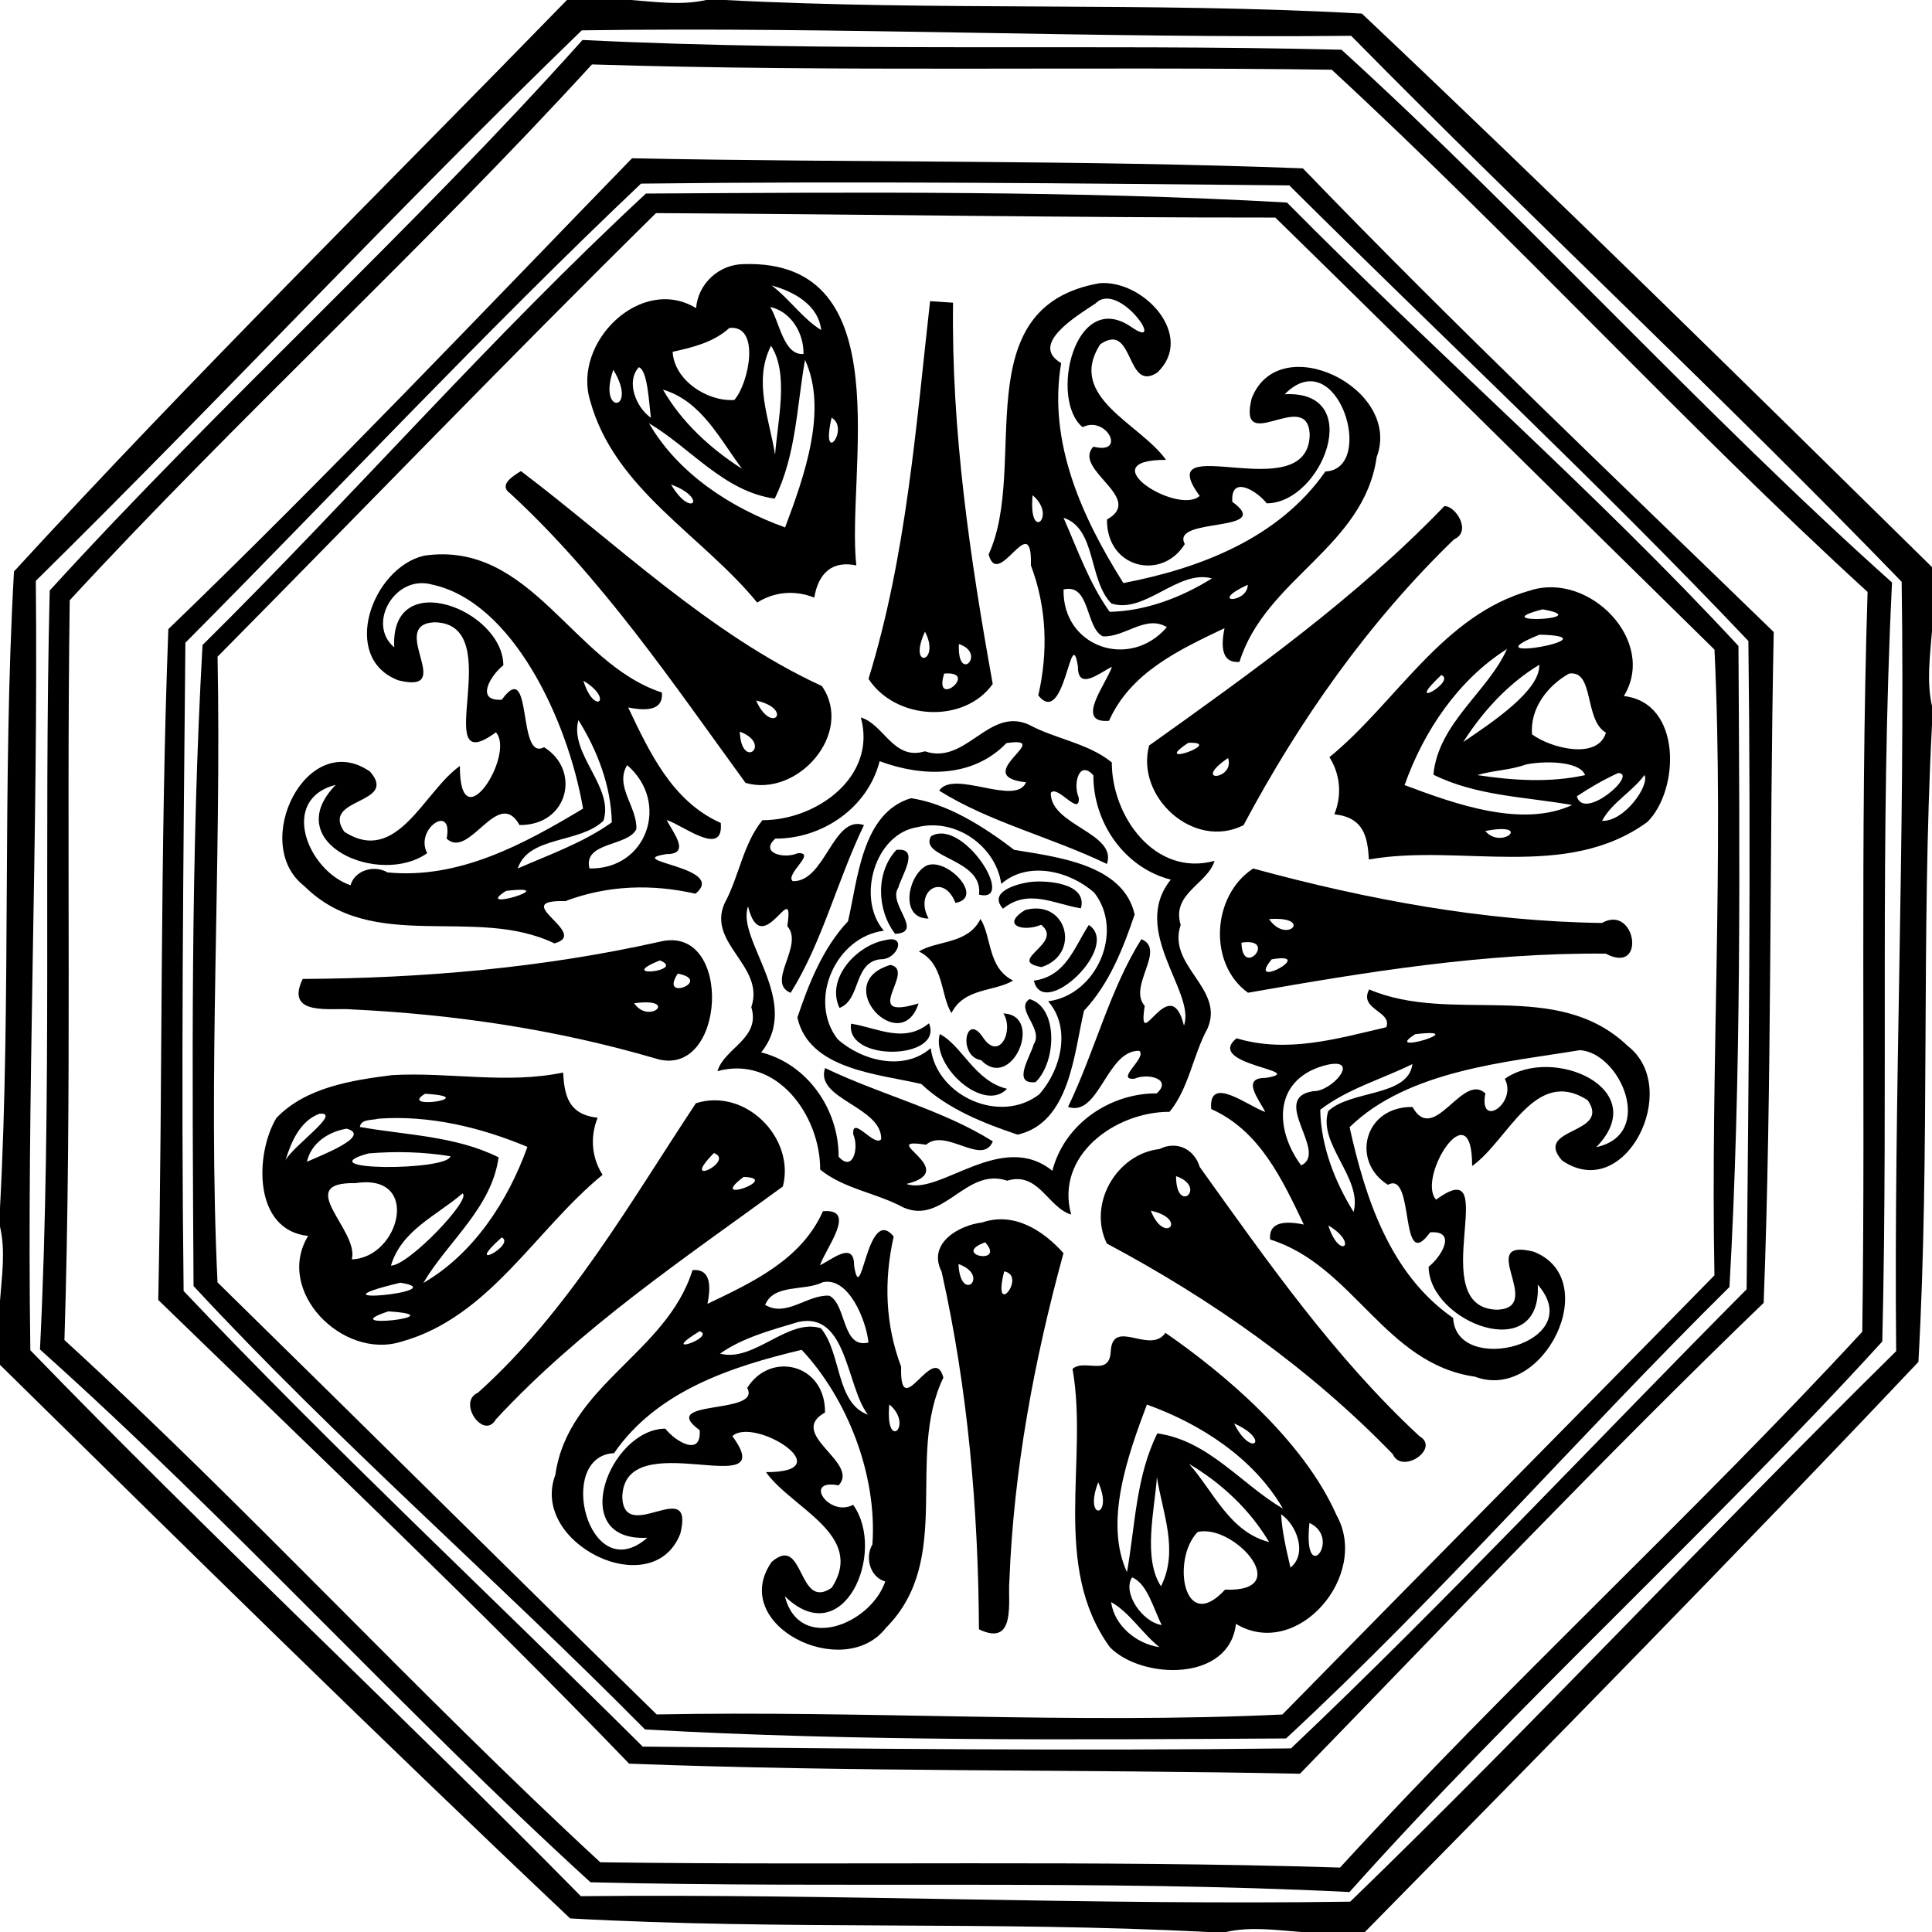
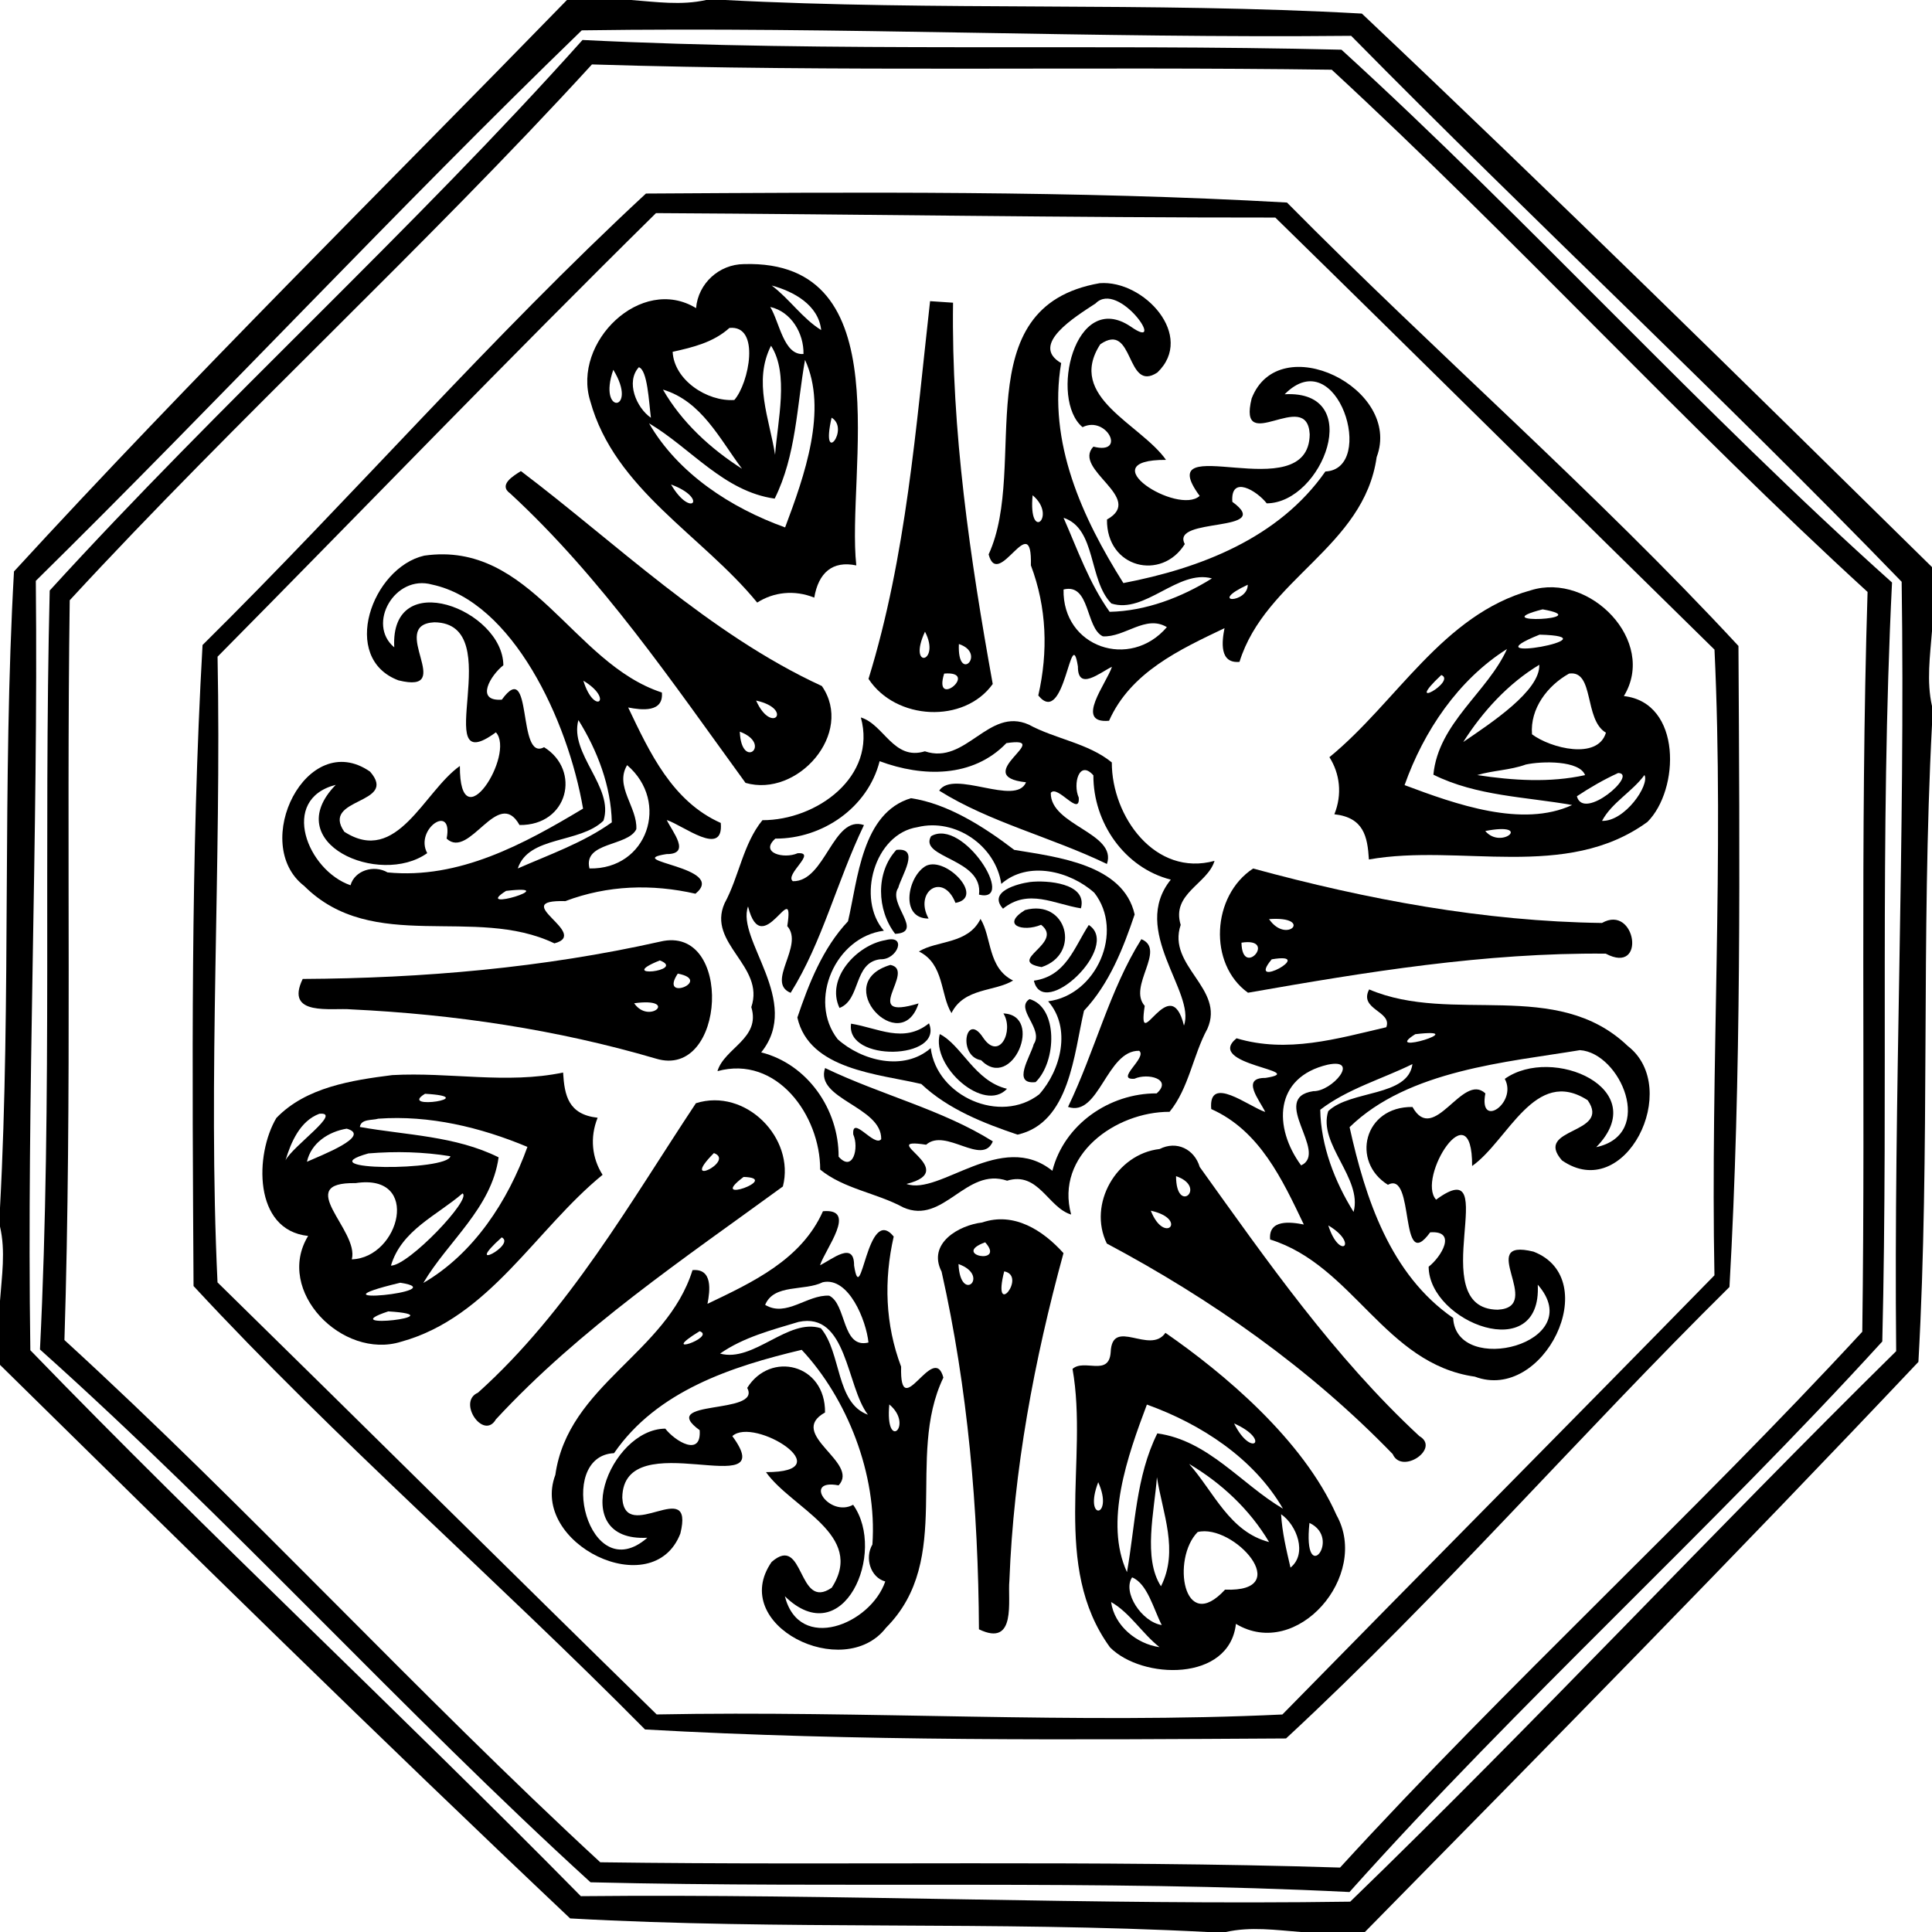
<svg xmlns="http://www.w3.org/2000/svg" width="391pt" height="391pt" version="1.1" viewBox="0 0 391 391">
  <path d="m114.74 0h12.97c5.05 0.38 10.16 1.13 15.19 0h3.8c42.91 2.25 86.01 0.35 128.92 2.75 38.96 36.82 77.12 74.38 115.38 112.02v12.95c-0.39 5.05-1.13 10.15 0 15.18v3.79c-2.25 42.92-0.35 86.02-2.75 128.93-36.82 38.96-74.38 77.12-112.02 115.38h-12.95c-5.06-0.39-10.16-1.13-15.18 0h-3.79c-42.92-2.25-86.02-0.35-128.93-2.75-38.95-36.82-77.13-74.38-115.38-112.03v-12.94c0.36-5.02 1.16-10.07 0-15.05v-3.78c2.29-42.74 0.42-86.06 2.83-128.8 36.25-39.5 74.47-77.18 111.91-115.65m3 6.14c-37.57 36.36-73.22 74.71-110.49 111.41 0.52 51.92-1.87 103.74-1.11 155.71 36.36 37.57 74.71 73.22 111.41 110.49 51.92-0.52 103.74 1.87 155.71 1.11 37.57-36.36 73.22-74.71 110.49-111.41-0.52-51.92 1.87-103.74 1.11-155.71-36.36-37.57-74.71-73.22-111.41-110.49-51.92 0.52-103.74-1.87-155.71-1.11z" />
  <path d="m117.89 8.09c51.16 2.54 102.36 0.72 153.6 1.97 38.03 34.67 73.09 73.55 111.42 107.83-2.54 51.16-0.72 102.36-1.97 153.6-34.67 38.03-73.55 73.09-107.83 111.42-51.16-2.54-102.36-0.72-153.6-1.97-38.03-34.67-73.09-73.55-111.42-107.83 2.54-51.16 0.72-102.36 1.97-153.6 34.67-38.03 73.55-73.09 107.83-111.42m1.91 4.95c-33.78 36.94-71.57 71.47-105.69 108.44-0.69 49.9 0.49 99.88-1.07 149.72 36.94 33.78 71.47 71.57 108.44 105.69 49.9 0.68 99.88-0.49 149.72 1.07 33.78-36.94 71.57-71.47 105.69-108.44 0.68-49.9-0.49-99.88 1.07-149.72-36.94-33.78-71.47-71.57-108.44-105.69-49.9-0.69-99.88 0.49-149.72-1.07z" />
-   <path d="m127.91 32.03c45.21 0.92 90.78 0.32 135.77 2.04 30.93 32.1 63.38 62.85 95.29 93.84-0.92 45.21-0.32 90.78-2.04 135.77-32.1 30.93-62.85 63.38-93.84 95.29-45.21-0.92-90.78-0.32-135.77-2.04-30.93-32.1-63.38-62.85-95.29-93.84 0.92-45.21 0.32-90.78 2.04-135.77 32.1-30.93 62.85-63.38 93.84-95.29m1.82 5.13c-31.55 29.9-62.07 62.61-92.21 92.91-0.42 43.65-0.89 87.48-0.36 131.2 29.9 31.55 62.61 62.07 92.91 92.21 43.65 0.42 87.48 0.89 131.2 0.36 31.55-29.9 62.07-62.61 92.21-92.91 0.42-43.65 0.89-87.48 0.36-131.2-29.9-31.55-62.61-62.07-92.91-92.21-43.65-0.42-87.48-0.89-131.2-0.36z" />
  <path d="m130.73 39.17c43.21-0.25 86.82-0.61 129.73 1.82 30.03 30.38 62.3 58.37 91.37 89.74 0.25 43.21 0.61 86.82-1.82 129.73-30.38 30.03-58.37 62.3-89.74 91.37-43.21 0.25-86.82 0.61-129.73-1.82-30.03-30.38-62.3-58.37-91.37-89.74-0.25-43.21-0.61-86.82 1.82-129.73 30.38-30.03 58.37-62.3 89.74-91.37m2.03 3.96c-29.93 29.5-59.15 59.87-88.73 89.77 0.82 42.22-1.99 84.74-0.01 126.63 29.68 29.09 59.17 58.38 88.88 87.44 42.22-0.82 84.74 1.99 126.63 0.01 29.09-29.68 58.38-59.17 87.44-88.88-0.82-42.22 1.99-84.74 0.01-126.63-29.68-29.09-59.17-58.38-88.88-87.44-41.85 0.02-83.51-0.67-125.34-0.9z" />
  <path d="m150.55 53.45c31.97-0.97 20.68 42.12 22.75 60.98-4.83-1.02-7.66 1.5-8.51 6.52-4.03-1.63-8.24-1.12-11.55 1-11.08-13.57-28.86-22.9-33.78-40.77-3.72-11.88 10.29-25.61 21.41-18.82 0.42-5 4.66-8.87 9.68-8.91m5.62 4.33c3.61 2.71 6.22 6.67 10.02 9.02-0.55-5.09-5.57-7.82-10.02-9.02m-0.29 4.34c1.88 3.07 2.73 9.85 6.73 9.52 0.09-4.16-2.47-8.56-6.73-9.52m-8.26 4.25c-3.22 2.91-7.37 3.92-11.49 4.83 0.28 5.68 6.94 10.12 12.48 9.75 2.98-3.38 5.34-15.23-0.99-14.58m8.42 3.6c-3.66 7.21-0.32 14.81 0.82 22.07 0.51-6.88 2.85-16.42-0.82-22.07m6.88 2.86c-1.67 9.41-1.79 19.32-6.14 28.08-10.32-1.44-16.96-10.24-25.43-15.24 5.89 10.18 16.57 17.13 27.54 21.07 3.92-10.44 8.68-23.82 4.03-33.91m-33.63 1.49c-2.69 2.94-0.53 8.17 2.44 10.23-0.41-3.25-0.69-9.67-2.44-10.23m-5.17 0.52c-3.27 9.33 5.18 8.49 0 0m10.05 4.01c3.8 6.61 9.62 11.95 16 16.02-4.53-6.03-8.19-13.7-16-16.02m34.13 5.68c-2.31 10.11 3.81 2.29 0 0m-32.5 13.52c4.12 7.03 7.6 2.79 0 0z" />
  <path d="m222.56 57.31c8.95-0.69 19.39 10.68 11.67 18.08-6.45 4.23-4.64-10.51-11.56-5.71-6.91 10.69 8.16 16.09 13.31 23.39-15.68-0.07 2.42 11.31 6.81 7.29-10.26-13.97 22.09 2.88 22.27-12.46-0.5-9.62-14.69 4.66-11.75-7.26 5.53-14.29 30.57-2.06 25.3 11.87-2.58 18.24-22.52 24.6-27.76 41.44-4.11 0.38-3.57-4.13-3.03-6.82-9.14 4.36-19 8.93-23.37 18.74-7.11 0.63-0.48-7.61 0.59-10.93-2.42 1.17-6.93 5-6.89-0.05-1.46-9.28-2.58 12.54-8.02 5.86 2.01-8.85 1.73-17.78-1.5-26.34 0.32-11.84-6.58 5.24-8.55-2.21 8.25-17.93-5.06-50.09 22.48-54.89m-0.84 4.1c-4.07 2.68-13.41 8.34-6.96 12.07-2.73 16.04 4.25 31.27 12.59 44.52 15.55-2.98 31.46-9.08 40.88-22.58 10.42-0.47 2.46-26.43-8.24-15.63 16.46-0.89 7.66 22-3.63 22.08-1.97-2.54-7.36-5.83-6.96-0.31 8.77 6.36-12.64 3-9.62 8.55-4.67 7.52-15.87 4.89-15.75-4.97 7.85-4.37-7.11-10.1-2.75-14.75 6.78 1.75 2.69-6.37-2.19-3.94-6.77-5.59-1.65-28.08 9.77-20.34 7.55 5.3-2.43-9.52-7.14-4.7m-12.74 38.82c-0.91 9.74 5.07 4.25 0 0m6.26 4.56c2.83 6.44 5.21 13.27 9.33 19.03 7.31-0.15 14.55-2.92 20.7-6.76-6.84-1.89-13.59 7.28-20.36 5.07-4.67-4.78-3-15.15-9.67-17.34m37.28 13.55c-8.32 3.87 0.03 3.82 0 0m-37.28 0.96c-0.24 11.7 13.44 16.35 20.91 7.62-4.29-2.59-8.51 2.11-12.96 1.86-3.54-1.7-2.53-10.82-7.95-9.48z" />
  <path d="m188.23 60.95 4.65 0.31c-0.36 25.97 3.45 51.76 8.03 77.17-5.8 8.09-19.65 7.35-25.14-1.04 7.66-24.79 9.62-51.2 12.46-76.44m-1.03 66.89c-3.61 7.78 3.28 6.31 0 0m6.86 2.5c-0.36 8.2 5.74 1.89 0 0m-2.98 5.98c-2.31 7.43 7.31-0.6 0 0z" />
  <path d="m105.42 95.34c18.98 14.33 38.09 33 60.91 43.5 6.61 9.55-4.93 22.65-15.45 19.6-14.79-20.33-29.03-41.41-47.63-58.58-2.46-1.74 0.66-3.56 2.17-4.52m47.6 46.44c3.18 7.08 7.68 1.7 0 0m-3.3 6.29c0.32 7.97 6.73 2.55 0 0z" />
-   <path d="m292.3 102.44c2.21-0.17 5.66 5.1 1.98 6.7-17.34 16.77-31.32 36.65-42.61 57.86-10.11 5.1-21.9-5.76-19.11-16.12 20.86-14.89 41.9-29.89 59.74-48.44m-51.81 47.89c-7.97 5.27 7.71-0.26 0 0m8.05 3.08c-7.61 5.19 1.47 4.43 0 0z" />
  <path d="m85.86 112.45c21.65-3.09 29.99 21.81 48.09 27.7 0.38 4.11-4.13 3.56-6.82 3.03 4.36 9.14 8.93 19 18.74 23.37 0.63 7.1-7.61 0.47-10.93-0.59 1.17 2.42 5 6.93-0.05 6.89-9.28 1.46 12.54 2.58 5.86 8.02-8.85-2.01-17.78-1.73-26.34 1.5-11.84-0.32 5.24 6.58-2.21 8.55-16.15-7.76-36.72 2.26-50.64-11.62-11.04-8.53 0.54-32 13.33-23.14 5.86 6.7-10.06 5.19-5.21 12.17 10.69 6.91 16.09-8.16 23.39-13.31-0.07 15.68 11.31-2.42 7.29-6.81-13.97 10.26 2.88-22.1-12.46-22.27-9.62 0.5 4.66 14.69-7.26 11.75-11.91-4.48-5.37-22.81 5.22-25.24m1.59 5.86c-7.57-2.13-13.29 8.02-7.66 12.7-0.89-16.46 22-7.66 22.08 3.63-2.54 1.97-5.83 7.35-0.31 6.96 6.36-8.77 3 12.64 8.55 9.62 7.52 4.67 4.89 15.86-4.97 15.75-4.37-7.85-10.1 7.1-14.75 2.75 1.42-7.33-6.56-1.92-3.93 2.94-9.63 6.86-30.05-2-18.51-13.82-11.49 2.93-5.71 17.34 2.99 20.32 0.84-3.02 4.76-4.19 7.49-2.6 14.49 1.42 27.6-5.73 39.57-12.91-3.07-17.93-14.28-41.87-30.55-45.34m30.61 19.45c2.23 7.21 6.31 3.81 0 0m-1 7.97c-1.89 6.83 7.28 13.59 5.07 20.36-4.78 4.67-15.15 3-17.34 9.67 6.44-2.83 13.27-5.21 19.03-9.33-0.15-7.31-2.92-14.55-6.76-20.7m9.86 9.12c-2.59 4.29 2.11 8.51 1.86 12.96-1.7 3.54-10.82 2.53-9.48 7.95 11.7 0.24 16.35-13.44 7.62-20.91m-24.5 25.45c-7.13 4.49 12.03-1.41 0 0z" />
  <path d="m309.82 119.46c11.88-3.72 25.61 10.29 18.82 21.41 11.8 1.33 11.29 19 4.76 25.48-16.46 11.98-37.88 4.32-56.36 7.59-0.28-4.65-1.05-8.49-6.99-9.15 1.63-4.03 1.11-8.24-1-11.55 13.57-11.08 22.9-28.86 40.77-33.78m2.38 3.86c-12.3 3.14 11.3 2.02 0 0m-0.62 5.12c-15.2 6.1 16.07 0.41 0 0m-6.59 2.9c-9.85 6.22-16.86 16.61-20.73 27.55 10.44 3.92 23.82 8.68 33.91 4.03-9.41-1.67-19.32-1.79-28.08-6.14 1.01-10.48 10.99-16.72 14.9-25.44m6.53 3.2c-6.31 3.81-11.46 9.45-15.39 15.63 5.58-3.81 15.61-10.37 15.39-15.63m-19.83 2.07c-8.02 7.54 3.19 1.25 0 0m25.86-0.29c-4.36 2.43-7.93 7.09-7.5 12.29 3.75 2.81 13.31 5.25 14.96-0.33-4.49-2.63-2.29-12.71-7.46-11.96m-8.77 18.41c-3.17 1.15-6.65 1.18-9.82 2.13 7.18 1.09 14.67 1.59 21.83 0.01-1.12-2.99-8.71-2.87-12.01-2.14m18.71 1.71c-2.91 1.33-5.7 2.94-8.36 4.71 1.36 5.14 12.47-4.59 8.36-4.71m5.32 0.41c-2.5 3.41-6.63 5.58-8.59 9.28 4.63 0.13 9.67-7.25 8.59-9.28m-32.22 11.33c3.32 3.91 9.74-1.89 0 0z" />
  <path d="m174.22 145.2c4.68 1.39 6.61 8.8 12.96 6.85 8.34 2.84 12.84-9.02 21.01-5.41 5.41 2.94 12.02 3.74 16.82 7.66-0.02 10.96 8.79 23.21 20.79 19.92-1.39 4.68-8.8 6.61-6.85 12.96-2.84 8.34 9.02 12.84 5.41 21.01-2.94 5.41-3.74 12.02-7.66 16.82-10.96-0.02-23.21 8.79-19.92 20.79-4.68-1.39-6.61-8.8-12.96-6.85-8.35-2.84-12.84 9.02-21.01 5.41-5.41-2.94-12.02-3.74-16.82-7.66 0.02-10.96-8.79-23.21-20.79-19.92 1.39-4.68 8.8-6.61 6.85-12.96 2.84-8.35-9.02-12.84-5.41-21.01 2.94-5.41 3.74-12.02 7.66-16.82 10.96 0.02 23.21-8.79 19.92-20.79m29.46 5.19c-6.79 7.06-16.97 6.9-25.66 3.66-2.38 9.39-11.55 15.71-21.11 15.67-3.24 2.89 1.75 4.18 4.51 2.96 4.05-0.28-2.71 4.33-0.96 5.66 6.6 0.12 8.11-13.5 14.39-11.36-5.49 11.4-8.41 23.67-14.84 33.95-5.12-2.12 2.81-9.55-0.68-13.5 1.62-10.55-5.11 7.5-7.94-3.98-2.43 6.72 11 19.22 2.66 29.53 9.39 2.38 15.71 11.55 15.67 21.11 2.89 3.24 4.18-1.77 2.96-4.51-0.28-4.05 4.33 2.71 5.66 0.96 0.12-6.6-13.5-8.11-11.36-14.39 11.4 5.48 23.67 8.4 33.95 14.84-2.12 5.12-9.55-2.82-13.5 0.68-10.55-1.62 7.5 5.11-3.98 7.94 6.72 2.43 19.22-11 29.53-2.66 2.38-9.39 11.55-15.71 21.11-15.67 3.24-2.89-1.77-4.19-4.51-2.96-4.05 0.28 2.71-4.33 0.96-5.66-6.6-0.12-8.11 13.5-14.39 11.36 5.48-11.4 8.4-23.68 14.84-33.95 5.12 2.12-2.82 9.55 0.68 13.5-1.62 10.55 5.11-7.5 7.94 3.98 2.43-6.72-11-19.22-2.66-29.53-9.39-2.38-15.71-11.55-15.67-21.11-2.89-3.24-4.19 1.75-2.96 4.51 0.28 4.05-4.33-2.71-5.66-0.96-0.12 6.6 13.5 8.11 11.36 14.39-11.4-5.49-23.68-8.41-33.95-14.84 2.92-4.37 15.51 3.27 17.58-1.69-11.68-1.25 6.14-9.43-3.97-7.93z" />
  <path d="m184.36 161.54c7.42 1.1 14.77 5.77 20.9 10.46 8.61 1.44 22.09 2.9 24.37 13.07-2.28 6.75-5.1 14.01-10.25 19.48-2.04 8.65-2.86 22.7-13.45 25.08-6.75-2.28-14.01-5.1-19.48-10.25-8.65-2.04-22.7-2.86-25.08-13.45 2.28-6.75 5.1-14.01 10.25-19.48 2-8.51 2.8-21.94 12.74-24.91m1.32 5.86c-8.71 1.34-12.4 14.51-6.8 20.96-9.76 1.23-15.47 14.08-9.35 21.96 4.9 4.39 13.41 6.55 18.83 1.8 1.23 9.76 14.08 15.47 21.96 9.35 4.39-4.9 6.55-13.42 1.8-18.83 9.76-1.23 15.47-14.08 9.35-21.96-4.9-4.39-13.42-6.55-18.83-1.8-1.15-7.73-9.29-13.37-16.96-11.48z" />
  <path d="m188.43 169.23c6.48-3.8 17.45 13.68 9.7 11.83 0.95-7.33-12.27-7.42-9.7-11.83z" />
  <path d="m181.41 172c4.93-0.55 1.01 5.24 0.38 7.68-2.21 3.23 5.35 9.02-0.63 9.31-3.71-4.8-3.98-12.44 0.25-16.99z" />
  <path d="m187.47 175.2c4.09-1.86 11.93 6.44 5.9 7.53-2.5-6.32-8.45-2.3-5.44 3.17-5.96 0.02-4.19-8.74-0.46-10.7z" />
  <path d="m253.61 175.77c23.02 6.27 46.69 10.7 70.6 11.02 6.85-3.9 9.07 10.63 0.76 6.21-24.38-0.23-48.55 3.72-72.4 7.91-8.09-5.8-7.35-19.65 1.04-25.14m3.22 10.24c3.61 5.25 9.1-0.65 0 0m-5.58 4.77c0.14 7.39 7.45-1.15 0 0m6.12 3.37c-5.4 6.48 9.44-1.61 0 0z" />
  <path d="m208.46 178.5c3.29-0.39 11.68 0.17 10.3 5.33-5.4-0.86-10.65-4.07-15.77 0.07-3.11-3.43 2.86-5.04 5.47-5.4z" />
  <path d="m207.44 184.18c8.53-2.33 11.4 8.91 3.36 11.54-7.39-1.28 4.68-4.82-0.1-8.56-3.68 1.54-8.19 0.07-3.26-2.98z" />
  <path d="m198.44 185.97c2.29 3.7 1.42 9.91 6.59 12.47-3.7 2.29-9.92 1.42-12.47 6.59-2.29-3.7-1.42-9.92-6.59-12.47 3.7-2.29 9.91-1.42 12.47-6.59z" />
  <path d="m220.35 187.2c6.66 4.32-9.23 19.42-11.11 11.27 6.52-0.92 8.13-6.72 11.11-11.27z" />
  <path d="m133.64 190.56c14.82-3.53 13.32 27.99-0.87 23.69-20.05-5.89-40.86-8.98-61.7-9.97-3.83-0.38-13.53 1.54-9.81-6.16 24.29-0.13 48.68-2.24 72.38-7.56m-0.1 3.81c-9.29 3.72 5.49 2.15 0 0m3.63 2.67c-3.88 5.86 7.22 1.39 0 0m-8.83 6c3.09 4.47 9.15-1.24 0 0z" />
  <path d="m179.18 190.27c4.54-1.2 2.37 4.03-0.98 3.86-5.53 0.62-3.92 8.19-8.3 9.86-2.84-5.98 3.55-12.75 9.28-13.72z" />
  <path d="m180.2 195.28c5.41 1.08-6.5 11.5 5.7 7.79-3.56 11.1-18.08-4.12-5.7-7.79z" />
  <path d="m277.09 200.24c16.78 7.17 37.9-2.38 52.35 11.46 11.04 8.53-0.54 32-13.33 23.14-5.86-6.71 10.06-5.19 5.21-12.17-10.69-6.91-16.09 8.16-23.39 13.31 0.06-15.68-11.31 2.42-7.29 6.81 13.96-10.26-2.88 22.09 12.46 22.27 9.62-0.5-4.66-14.69 7.26-11.75 14.29 5.53 2.06 30.57-11.87 25.3-18.24-2.58-24.6-22.52-41.44-27.76-0.38-4.11 4.12-3.57 6.82-3.03-4.37-9.14-8.93-19-18.74-23.37-0.63-7.11 7.61-0.48 10.93 0.59-1.17-2.42-5.01-6.93 0.05-6.89 9.28-1.46-12.54-2.58-5.86-8.02 10.28 3.07 20.28 0.1 30.31-2.24 1.25-3.26-5.62-3.55-3.47-7.65m9.33 9.06c-7.13 4.49 12.03-1.41 0 0m33.33 3.23c-14.57 2.42-34.74 3.99-46.62 15.59 3.19 14.39 8.2 29.79 20.96 38.61 0.58 11.93 27.54 5.18 17.12-6.74 0.89 16.46-22 7.66-22.08-3.63 2.54-1.97 5.83-7.36 0.31-6.96-6.36 8.77-3-12.64-8.55-9.62-7.52-4.67-4.89-15.87 4.97-15.75 4.37 7.85 10.1-7.11 14.75-2.75-1.42 7.32 6.55 1.92 3.93-2.94 9.63-6.86 30.05 2 18.51 13.82 12.04-2.6 4.87-19.1-3.3-19.63m-51.05 2.94c-10.88 2.56-11.02 12.71-5.38 20.38 5.64-2.6-6.56-13.66 2.47-15.02 3.82 0.09 9.59-6.75 2.91-5.36m17.15-0.12c-6.2 3.05-13.12 4.99-18.66 9.24 0.13 7.3 2.92 14.53 6.75 20.68 1.85-6.82-7.27-13.75-5.13-20.4 4.52-4.32 16.16-2.84 17.04-9.52m-17.03 32.65c2.29 7.2 6.32 3.76 0 0z" />
  <path d="m208.35 202.2c5.79 1.61 5.53 12.61 1.24 16.8-4.93 0.55-1.01-5.24-0.38-7.68 2.1-3.11-3.89-7.16-0.86-9.12z" />
  <path d="m203.07 205.1c8.26 0.34 1.77 15.89-4.52 9.46-4.79-0.78-3.13-10.01 0.42-4.55 3.26 4.82 6.3-1.38 4.1-4.91z" />
  <path d="m172.24 207.17c5.4 0.86 10.65 4.07 15.77-0.07 3.04 7.37-16.93 7.94-15.77 0.07z" />
  <path d="m190.19 209.28c4.46 2.24 7.04 9.51 13.61 11.07-4.63 4.97-15.34-4.5-13.61-11.07z" />
  <path d="m79.39 217.58c11.52-0.65 23.15 1.87 34.57-0.52 0.28 4.65 1.05 8.49 6.99 9.15-1.63 4.03-1.12 8.23 1 11.55-13.57 11.08-22.9 28.86-40.77 33.78-11.88 3.71-25.61-10.29-18.82-21.41-11.17-1.17-10.77-16.58-6.43-23.87 5.99-6.23 15.28-7.64 23.46-8.68m6.63 3.78c-5.69 3.45 11.85 0.68 0 0m-21.4 4.05c-3.89 1.46-5.72 5.71-6.84 9.42 1.49-2.92 11.65-9.91 6.84-9.42m11.95 0.99c-1.22 0.37-3.52 0-3.74 1.68 9.41 1.67 19.32 1.79 28.08 6.14-1.44 10.32-10.24 16.95-15.24 25.43 10.18-5.9 17.13-16.57 21.07-27.54-9.47-3.97-19.86-6.46-30.17-5.71m-6.4 2.02c-3.66 0.6-7.21 2.88-8.05 6.7 2.77-1.26 13.24-5.24 8.05-6.7m4.39 5.01c-12.78 3.57 16.09 3.56 16.59 0.57-5.48-0.89-11.06-1.03-16.59-0.57m-2.59 6.01c-12.84-0.23 0.78 9.53-0.77 15.43 9.69-0.32 14.15-17.48 0.77-15.43m21.63 2.09c-5.22 4.5-12.34 7.42-14.48 14.61 3.59-0.01 16.46-13.57 14.48-14.61m7.94 8.89c-8.11 7.28 2.99 1.5 0 0m-20.53 9.18c-20.3 4.86 11.45 1.77 0 0m-2.43 5.8c-11.59 3.83 14.33 0.89 0 0z" />
  <path d="m140.84 223.27c10.06-3.18 20.12 7.06 17.6 16.85-20.12 14.67-41.04 28.72-58.08 47.13-2.5 4.33-7.88-3.56-3.64-5.39 18.39-16.5 30.91-38.69 44.12-58.59m3.64 10.09c-7.21 7.26 4.43 1.61 0 0m6.01 4.83c-7.69 5.76 7.9 0.22 0 0z" />
  <path d="m234.68 232.54c3.47-1.76 7.05 0.04 8.12 3.63 13.66 19.05 27.17 38.44 44.45 54.47 4.33 2.5-3.56 7.87-5.39 3.64-16.78-17.34-36.65-31.32-57.86-42.61-3.89-7.99 1.94-18.14 10.68-19.13m3.33 5.49c0.02 7.99 6.47 2.23 0 0m-5.11 6.99c2.79 7.06 7.67 1.7 0 0z" />
  <path d="m166.55 245.13c7.1-0.63 0.47 7.61-0.59 10.93 2.42-1.17 6.93-5.01 6.89 0.05 1.46 9.28 2.58-12.54 8.02-5.86-2.01 8.84-1.73 17.78 1.5 26.34-0.32 11.83 6.58-5.24 8.55 2.21-7.76 16.15 2.26 36.72-11.62 50.64-8.53 11.04-32-0.54-23.14-13.33 6.7-5.86 5.19 10.06 12.17 5.21 6.91-10.69-8.16-16.09-13.31-23.39 15.68 0.06-2.42-11.31-6.81-7.29 10.26 13.96-22.1-2.88-22.27 12.46 0.49 9.62 14.69-4.66 11.75 7.26-5.53 14.29-30.57 2.06-25.3-11.87 2.58-18.24 22.52-24.6 27.76-41.44 4.11-0.38 3.56 4.12 3.03 6.82 9.14-4.37 19-8.93 23.37-18.74m-0.04 14.37c-3.73 1.86-9.86 0.25-11.66 4.58 4.29 2.59 8.51-2.11 12.96-1.86 3.54 1.7 2.53 10.81 7.95 9.48-0.44-4.41-3.98-13.36-9.25-12.2m-4.9 8.03c-5.43 1.63-11.18 3.12-15.88 6.41 6.82 1.86 13.76-7.27 20.4-5.13 4.18 4.98 2.99 15.13 9.52 17.5-4.39-5.72-4.18-20.9-14.04-18.78m-20.02 1.88c-8.8 5.38 3.45 1.2 0 0m20.66 3.77c-14.16 3.36-29.3 8.3-37.98 20.91-11.93 0.58-5.18 27.54 6.74 17.12-16.46 0.89-7.66-22 3.63-22.08 1.97 2.54 7.35 5.83 6.96 0.31-8.77-6.36 12.64-3 9.62-8.55 4.67-7.52 15.86-4.89 15.75 4.97-7.85 4.37 7.1 10.1 2.75 14.75-7.33-1.42-1.92 6.55 2.94 3.93 6.86 9.63-2 30.05-13.82 18.51 2.93 11.49 17.34 5.71 20.32-2.99-3.02-0.83-4.19-4.78-2.6-7.49 0.99-14.22-5.16-29.61-14.31-39.39m17.73 11.05c-0.91 9.74 5.07 4.25 0 0z" />
  <path d="m198.76 247.41c6.45-2.21 12.31 1.58 16.47 6.2-5.93 21.65-10.09 43.86-10.95 66.32-0.38 3.82 1.54 13.54-6.16 9.81-0.13-24.29-2.24-48.68-7.56-72.38-2.94-5.74 3.54-9.41 8.2-9.95m0.62 4.01c-7.03 2.55 4.27 4.75 0 0m-5.4 4.4c0.38 8.2 6.57 2.36 0 0m9.25 1.48c-2.54 9.99 4.72 0.89 0 0z" />
  <path d="m235.86 269.74c11.78 8.15 27.85 21.6 34.63 36.9 6.83 12.21-7.99 29.46-20.36 22-1.32 11.8-19 11.29-25.48 4.76-11.98-16.46-4.32-37.88-7.59-56.36 2.36-2.11 7.36 1.62 7.72-3.35 0.28-7.23 7.95 0.6 11.08-3.95m-3.75 14.52c-3.93 10.44-8.68 23.82-4.03 33.91 1.67-9.41 1.79-19.32 6.14-28.08 10.32 1.43 16.95 10.24 25.43 15.24-5.9-10.19-16.57-17.13-27.54-21.07m17.65 3.82c3.51 7.12 7.57 3.36 0 0m-9.11 8.19c5.02 5.67 8.18 13.74 16.19 15.81-3.92-6.59-9.62-11.92-16.19-15.81m-6.51 2.69c-0.51 6.88-2.86 16.41 0.82 22.07 3.65-7.21 0.32-14.81-0.82-22.07m-11.88 1.01c-3.07 8.02 3.26 7.27 0 0m37.01 6.48c0.21 3.66 1.07 7.23 1.9 10.8 3.47-2.78 1.28-8.62-1.9-10.8m5.74 1.76c-1.41 13.27 6.72 3.16 0 0m-22.62 1.84c-5.33 5.38-2.92 20.89 5.54 11.66 14.33 0.58 1.74-13.43-5.54-11.66m-13.27 9.18c-2.02 2.97 1.94 9.02 6 9.65-1.65-3.19-2.91-8.41-6-9.65m-4.25 4.99c0.64 4.78 5.15 8.48 9.79 9.13-3.5-2.76-5.97-6.95-9.79-9.13z" />
</svg>